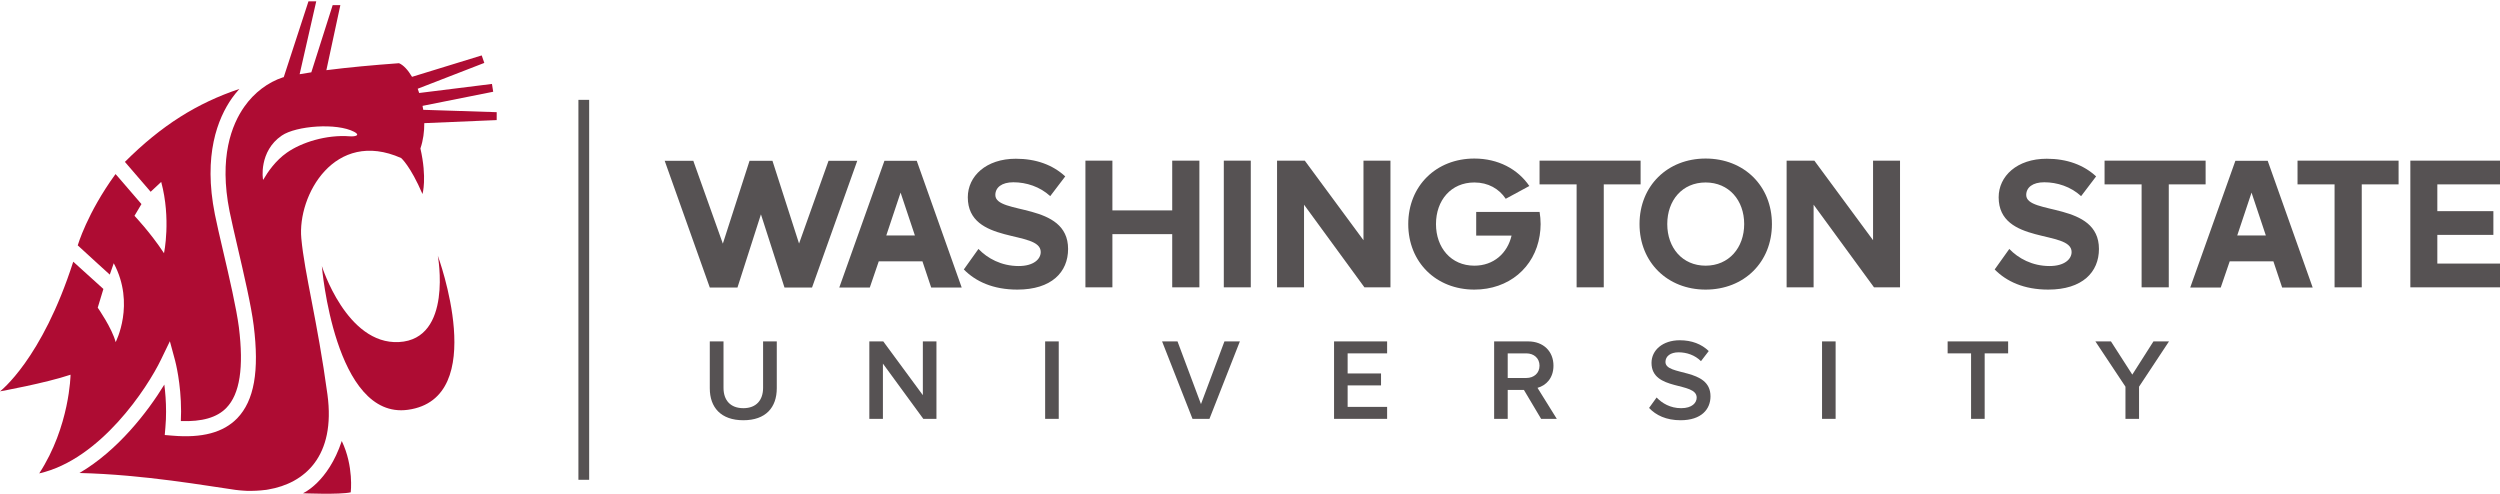
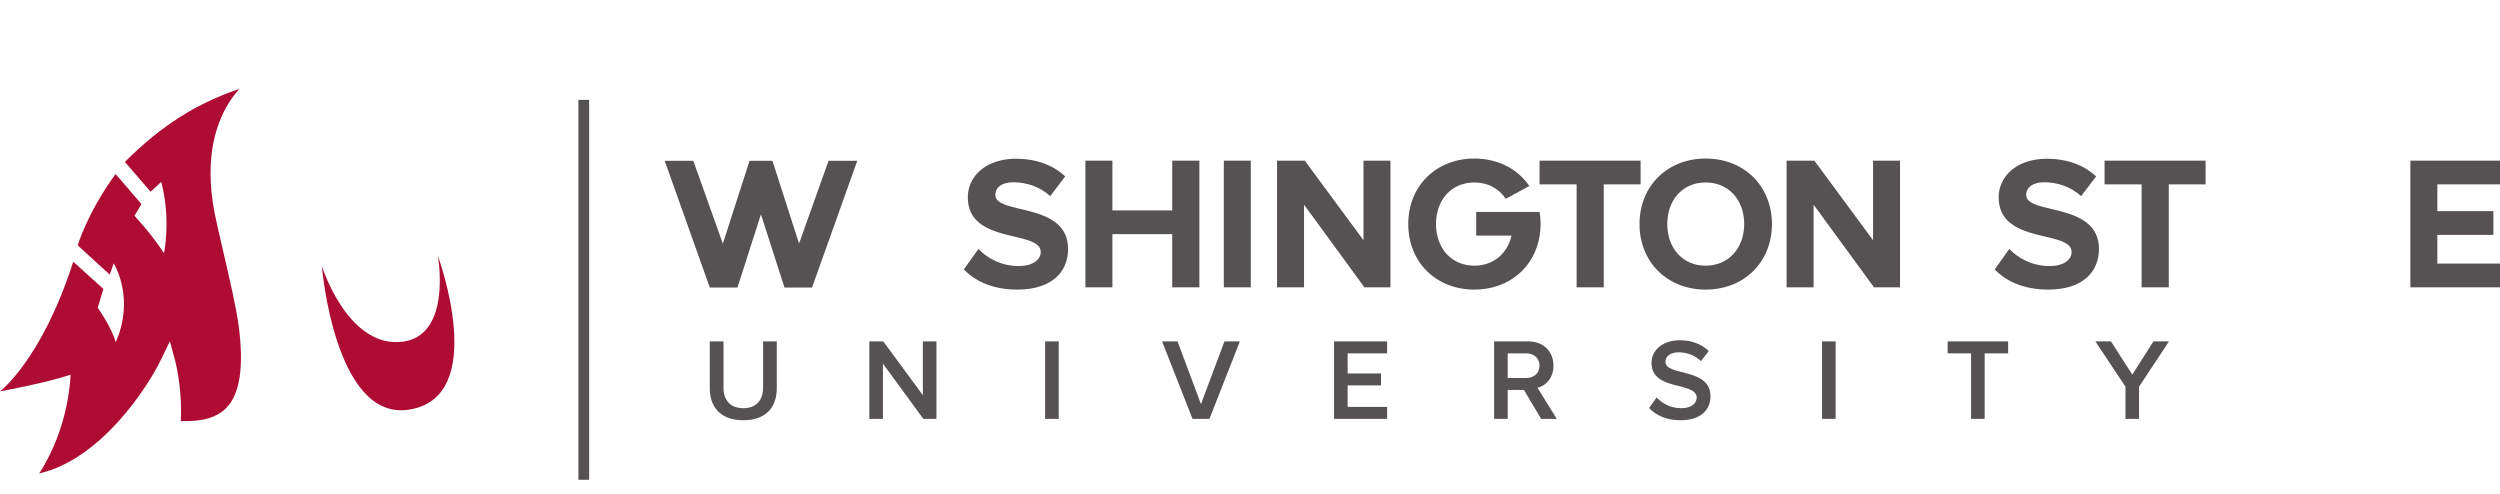
<svg xmlns="http://www.w3.org/2000/svg" width="400" height="79" viewBox="0 0 400 79">
  <defs>
    <clipPath id="clip-0">
-       <path clip-rule="nonzero" d="M 12 0.215 L 80 0.215 L 80 79 L 12 79 Z M 12 0.215 " />
-     </clipPath>
+       </clipPath>
  </defs>
-   <path fill-rule="nonzero" fill="rgb(68.246%, 4.778%, 20.128%)" fill-opacity="1" d="M 48.465 78.922 C 48.465 78.922 52.48 77.207 54.684 70.562 C 56.625 74.609 56.117 78.773 56.117 78.773 C 54.34 79.172 48.465 78.922 48.465 78.922 " />
  <path fill-rule="nonzero" fill="rgb(68.246%, 4.778%, 20.128%)" fill-opacity="1" d="M 70.051 40.918 C 70.051 40.918 72.5 54.277 63.82 54.73 C 55.441 55.168 51.496 42.57 51.496 42.57 C 51.496 42.57 53.523 67.188 65.266 65.566 C 78.488 63.742 70.051 40.918 70.051 40.918 " />
  <path fill-rule="nonzero" fill="rgb(68.246%, 4.778%, 20.128%)" fill-opacity="1" d="M 6.273 75.746 C 6.277 75.742 6.285 75.742 6.285 75.742 C 16.074 73.512 23.578 62.086 25.777 57.5 L 27.18 54.598 L 28.02 57.707 C 28.062 57.875 28.973 61.305 28.973 65.832 C 28.973 66.332 28.961 66.848 28.934 67.367 C 32.312 67.496 34.723 66.812 36.223 65.254 C 38.375 63.031 39.02 58.816 38.223 52.375 C 37.824 49.293 36.688 44.395 35.676 40.066 C 35.16 37.852 34.672 35.762 34.379 34.281 C 32.488 24.82 34.832 18.941 37.129 15.684 C 37.496 15.168 37.891 14.684 38.305 14.227 C 31.527 16.504 25.848 20.047 19.984 25.902 L 24.105 30.684 L 25.793 29.105 C 27.391 35.047 26.242 40.516 26.242 40.516 C 24.074 37.211 21.516 34.531 21.516 34.531 L 22.633 32.652 L 18.914 28.332 L 18.484 27.852 C 13.918 34.125 12.438 39.258 12.438 39.258 L 15.68 42.227 L 17.566 43.938 L 18.199 42.117 C 21.688 48.641 18.504 54.738 18.504 54.738 C 17.934 52.516 15.637 49.227 15.637 49.227 L 16.543 46.234 L 11.719 41.871 C 6.703 57.539 0 62.617 0 62.617 C 0 62.617 7.25 61.312 11.289 59.953 C 11.289 59.953 11.176 68.215 6.273 75.746 " />
  <g clip-path="url(#clip-0)">
    <path fill-rule="nonzero" fill="rgb(68.246%, 4.778%, 20.128%)" fill-opacity="1" d="M 45.906 24.422 C 48.242 22.781 52.219 21.523 55.949 21.809 C 56.895 21.879 57.691 21.629 56.676 21.094 C 53.883 19.621 47.383 20.121 45.082 21.691 C 41.398 24.203 42.023 28.68 42.105 28.785 C 42.844 27.504 44.086 25.691 45.906 24.422 M 79.469 19.215 L 67.887 19.703 C 67.891 21.066 67.711 22.449 67.266 23.754 C 68.348 28.484 67.598 31.047 67.598 31.047 C 65.66 26.539 64.184 25.285 64.184 25.285 C 53.547 20.562 47.57 31.246 48.211 38.141 C 48.73 43.805 50.789 51.32 52.391 63.117 C 53.738 73.039 48.715 77.332 42.934 78.316 C 42.809 78.332 42.68 78.355 42.551 78.383 C 42.52 78.383 42.492 78.383 42.461 78.387 C 41.523 78.508 40.527 78.559 39.477 78.535 C 39.445 78.527 39.402 78.527 39.367 78.527 C 39.25 78.527 39.137 78.508 39.02 78.508 C 38.57 78.484 38.129 78.434 37.688 78.383 C 33.188 77.762 23.117 75.93 12.711 75.68 C 18.832 72.105 23.621 65.918 26.293 61.535 C 26.449 62.754 26.57 64.234 26.57 65.863 C 26.57 66.676 26.543 67.531 26.461 68.406 L 26.359 69.602 L 27.559 69.703 C 32.348 70.117 35.742 69.207 37.961 66.918 C 40.672 64.094 41.508 59.383 40.59 52.074 C 40.191 48.871 39.027 43.902 38.012 39.523 C 37.504 37.328 37.023 35.25 36.73 33.812 C 35.008 25.18 37.066 19.938 39.098 17.062 C 40.68 14.816 42.871 13.164 45.277 12.371 C 45.316 12.363 45.355 12.352 45.398 12.348 L 49.355 0.215 L 50.598 0.215 L 47.941 11.875 C 48.555 11.766 49.18 11.668 49.812 11.57 L 53.227 0.82 L 54.457 0.82 L 52.219 11.23 C 55.754 10.777 59.59 10.426 63.84 10.113 C 64.527 10.391 65.273 11.184 65.926 12.293 L 77.074 8.867 L 77.488 10.066 L 66.832 14.199 C 66.914 14.418 67 14.648 67.066 14.879 L 78.715 13.43 L 78.91 14.68 L 67.605 16.938 C 67.648 17.148 67.68 17.359 67.719 17.57 L 79.473 17.949 L 79.469 19.215 " />
  </g>
  <path fill-rule="nonzero" fill="rgb(33.614%, 32.405%, 32.706%)" fill-opacity="1" d="M 122.094 62.055 C 122.094 64.027 120.996 65.309 118.938 65.309 C 116.855 65.309 115.762 64.027 115.762 62.055 L 115.762 54.625 L 113.566 54.625 L 113.566 62.133 C 113.566 65.176 115.332 67.238 118.938 67.238 C 122.523 67.238 124.285 65.195 124.285 62.113 L 124.285 54.625 L 122.094 54.625 L 122.094 62.055 " />
  <path fill-rule="nonzero" fill="rgb(33.614%, 32.405%, 32.706%)" fill-opacity="1" d="M 147.656 63.227 L 141.324 54.625 L 139.094 54.625 L 139.094 67.016 L 141.266 67.016 L 141.266 58.176 L 147.73 67.016 L 149.832 67.016 L 149.832 54.625 L 147.656 54.625 L 147.656 63.227 " />
  <path fill-rule="nonzero" fill="rgb(33.614%, 32.405%, 32.706%)" fill-opacity="1" d="M 167.223 67.016 L 169.398 67.016 L 169.398 54.625 L 167.223 54.625 L 167.223 67.016 " />
  <path fill-rule="nonzero" fill="rgb(33.614%, 32.405%, 32.706%)" fill-opacity="1" d="M 192.156 64.656 L 188.402 54.625 L 185.934 54.625 L 190.801 67.016 L 193.512 67.016 L 198.379 54.625 L 195.91 54.625 L 192.156 64.656 " />
  <path fill-rule="nonzero" fill="rgb(33.614%, 32.405%, 32.706%)" fill-opacity="1" d="M 213.449 67.016 L 221.938 67.016 L 221.938 65.102 L 215.621 65.102 L 215.621 61.664 L 220.965 61.664 L 220.965 59.754 L 215.621 59.754 L 215.621 56.539 L 221.938 56.539 L 221.938 54.625 L 213.449 54.625 L 213.449 67.016 " />
  <path fill-rule="nonzero" fill="rgb(33.614%, 32.405%, 32.706%)" fill-opacity="1" d="M 266.473 57.914 C 266.473 56.984 267.289 56.371 268.57 56.371 C 269.871 56.371 271.188 56.816 272.156 57.785 L 273.398 56.168 C 272.246 55.055 270.688 54.441 268.758 54.441 C 266.043 54.441 264.242 56.02 264.242 58.062 C 264.242 62.633 271.469 61.016 271.469 63.617 C 271.469 64.434 270.762 65.309 268.98 65.309 C 267.25 65.309 265.914 64.508 265.059 63.598 L 263.852 65.27 C 264.945 66.441 266.602 67.238 268.887 67.238 C 272.23 67.238 273.68 65.473 273.68 63.41 C 273.68 58.785 266.473 60.219 266.473 57.914 " />
  <path fill-rule="nonzero" fill="rgb(33.614%, 32.405%, 32.706%)" fill-opacity="1" d="M 291.527 67.016 L 293.699 67.016 L 293.699 54.625 L 291.527 54.625 L 291.527 67.016 " />
  <path fill-rule="nonzero" fill="rgb(33.614%, 32.405%, 32.706%)" fill-opacity="1" d="M 311.621 56.539 L 315.371 56.539 L 315.371 67.016 L 317.547 67.016 L 317.547 56.539 L 321.301 56.539 L 321.301 54.625 L 311.621 54.625 L 311.621 56.539 " />
  <path fill-rule="nonzero" fill="rgb(33.614%, 32.405%, 32.706%)" fill-opacity="1" d="M 341.168 59.938 L 337.754 54.625 L 335.262 54.625 L 340.074 61.871 L 340.074 67.016 L 342.246 67.016 L 342.246 61.871 L 347.039 54.625 L 344.551 54.625 L 341.168 59.938 " />
  <path fill-rule="nonzero" fill="rgb(33.614%, 32.405%, 32.706%)" fill-opacity="1" d="M 241.234 60.477 L 241.234 56.539 L 244.207 56.539 C 245.434 56.539 246.324 57.32 246.324 58.508 C 246.324 59.699 245.434 60.477 244.207 60.477 Z M 249.086 67.016 L 246 62.055 C 247.344 61.688 248.555 60.527 248.555 58.508 C 248.555 56.223 246.957 54.625 244.504 54.625 L 239.062 54.625 L 239.062 67.016 L 241.234 67.016 L 241.234 62.391 L 243.828 62.391 L 246.578 67.016 L 249.086 67.016 " />
  <path fill-rule="nonzero" fill="rgb(33.614%, 32.405%, 32.706%)" fill-opacity="1" d="M 159.254 31.203 C 159.254 29.988 160.285 29.164 162.141 29.164 C 164.207 29.164 166.395 29.863 168.035 31.383 L 170.438 28.223 C 168.43 26.371 165.758 25.398 162.535 25.398 C 157.766 25.398 154.848 28.195 154.848 31.566 C 154.848 39.195 166.516 36.734 166.516 40.32 C 166.516 41.473 165.359 42.566 162.992 42.566 C 160.195 42.566 157.977 41.32 156.551 39.832 L 154.211 43.113 C 156.094 45.031 158.887 46.336 162.777 46.336 C 168.25 46.336 170.895 43.539 170.895 39.832 C 170.895 32.266 159.254 34.422 159.254 31.203 " />
  <path fill-rule="nonzero" fill="rgb(33.614%, 32.405%, 32.706%)" fill-opacity="1" d="M 187.555 33.664 L 177.984 33.664 L 177.984 25.703 L 173.668 25.703 L 173.668 45.973 L 177.984 45.973 L 177.984 37.461 L 187.555 37.461 L 187.555 45.973 L 191.902 45.973 L 191.902 25.703 L 187.555 25.703 L 187.555 33.664 " />
  <path fill-rule="nonzero" fill="rgb(33.614%, 32.405%, 32.706%)" fill-opacity="1" d="M 195.809 45.973 L 200.125 45.973 L 200.125 25.703 L 195.809 25.703 L 195.809 45.973 " />
  <path fill-rule="nonzero" fill="rgb(33.614%, 32.405%, 32.706%)" fill-opacity="1" d="M 218.156 38.434 L 208.766 25.703 L 204.328 25.703 L 204.328 45.973 L 208.645 45.973 L 208.645 32.75 L 218.309 45.973 L 222.473 45.973 L 222.473 25.703 L 218.156 25.703 L 218.156 38.434 " />
  <path fill-rule="nonzero" fill="rgb(33.614%, 32.405%, 32.706%)" fill-opacity="1" d="M 246.328 29.5 L 252.258 29.5 L 252.258 45.973 L 256.602 45.973 L 256.602 29.5 L 262.496 29.5 L 262.496 25.703 L 246.328 25.703 L 246.328 29.5 " />
  <path fill-rule="nonzero" fill="rgb(33.614%, 32.405%, 32.706%)" fill-opacity="1" d="M 272.898 42.508 C 269.16 42.508 266.762 39.621 266.762 35.852 C 266.762 32.055 269.16 29.195 272.898 29.195 C 276.637 29.195 279.07 32.055 279.07 35.852 C 279.07 39.621 276.637 42.508 272.898 42.508 Z M 272.898 25.367 C 266.793 25.367 262.324 29.742 262.324 35.852 C 262.324 41.961 266.793 46.336 272.898 46.336 C 279.039 46.336 283.508 41.961 283.508 35.852 C 283.508 29.742 279.039 25.367 272.898 25.367 " />
  <path fill-rule="nonzero" fill="rgb(33.614%, 32.405%, 32.706%)" fill-opacity="1" d="M 304.004 45.973 L 304.004 25.703 L 299.688 25.703 L 299.688 38.434 L 290.297 25.703 L 285.859 25.703 L 285.859 45.973 L 290.176 45.973 L 290.176 32.75 L 299.84 45.973 L 304.004 45.973 " />
  <path fill-rule="nonzero" fill="rgb(33.614%, 32.405%, 32.706%)" fill-opacity="1" d="M 324.195 31.203 C 324.195 29.988 325.227 29.164 327.082 29.164 C 329.148 29.164 331.336 29.863 332.977 31.383 L 335.379 28.223 C 333.371 26.371 330.695 25.398 327.477 25.398 C 322.703 25.398 319.785 28.195 319.785 31.566 C 319.785 39.195 331.457 36.734 331.457 40.32 C 331.457 41.473 330.301 42.566 327.93 42.566 C 325.137 42.566 322.918 41.32 321.488 39.832 L 319.148 43.113 C 321.031 45.031 323.828 46.336 327.719 46.336 C 333.188 46.336 335.832 43.539 335.832 39.832 C 335.832 32.266 324.195 34.422 324.195 31.203 " />
  <path fill-rule="nonzero" fill="rgb(33.614%, 32.405%, 32.706%)" fill-opacity="1" d="M 352.898 25.703 L 336.73 25.703 L 336.73 29.5 L 342.656 29.5 L 342.656 45.973 L 347.004 45.973 L 347.004 29.5 L 352.898 29.5 L 352.898 25.703 " />
-   <path fill-rule="nonzero" fill="rgb(33.614%, 32.405%, 32.706%)" fill-opacity="1" d="M 377.879 45.973 L 377.879 29.5 L 383.773 29.5 L 383.773 25.703 L 367.605 25.703 L 367.605 29.5 L 373.531 29.5 L 373.531 45.973 L 377.879 45.973 " />
  <path fill-rule="nonzero" fill="rgb(33.614%, 32.405%, 32.706%)" fill-opacity="1" d="M 400 29.5 L 400 25.703 L 385.656 25.703 L 385.656 45.973 L 400 45.973 L 400 42.172 L 389.973 42.172 L 389.973 37.582 L 398.941 37.582 L 398.941 33.785 L 389.973 33.785 L 389.973 29.5 L 400 29.5 " />
-   <path fill-rule="nonzero" fill="rgb(33.614%, 32.405%, 32.706%)" fill-opacity="1" d="M 141.805 37.676 L 144.094 30.816 L 146.383 37.676 Z M 146.68 25.73 L 141.508 25.73 L 134.285 46.004 L 139.168 46.004 L 140.602 41.812 L 147.59 41.812 L 148.988 46.004 L 153.871 46.004 L 146.68 25.73 " />
-   <path fill-rule="nonzero" fill="rgb(33.614%, 32.405%, 32.706%)" fill-opacity="1" d="M 357.957 37.676 L 360.246 30.82 L 362.535 37.676 Z M 362.832 25.73 L 357.66 25.73 L 350.438 46 L 355.32 46 L 356.754 41.812 L 363.742 41.812 L 365.141 46 L 370.027 46 L 362.832 25.73 " />
  <path fill-rule="nonzero" fill="rgb(33.614%, 32.405%, 32.706%)" fill-opacity="1" d="M 246.336 33.914 L 236.191 33.914 L 236.191 37.691 L 241.852 37.691 C 241.191 40.52 238.992 42.508 235.895 42.508 C 232.156 42.508 229.758 39.621 229.758 35.852 C 229.758 32.055 232.156 29.195 235.895 29.195 C 238.105 29.195 239.855 30.203 240.918 31.805 L 244.695 29.758 C 242.836 27.039 239.688 25.367 235.895 25.367 C 229.785 25.367 225.32 29.742 225.32 35.852 C 225.32 41.961 229.785 46.336 235.895 46.336 C 241.395 46.336 245.543 42.816 246.348 37.691 C 246.441 37.098 246.5 36.488 246.5 35.852 C 246.5 35.184 246.438 34.539 246.336 33.914 " />
  <path fill-rule="nonzero" fill="rgb(33.614%, 32.405%, 32.706%)" fill-opacity="1" d="M 132.566 25.73 L 127.848 38.969 L 123.594 25.73 L 119.926 25.73 L 115.656 38.984 L 110.977 25.867 L 110.938 25.73 L 106.352 25.73 L 113.566 46 L 117.996 46 L 121.75 34.293 L 125.516 46 L 129.926 46 L 137.16 25.73 L 132.566 25.73 " />
  <path fill-rule="nonzero" fill="rgb(33.614%, 32.405%, 32.706%)" fill-opacity="1" d="M 94.266 76.766 L 92.547 76.766 L 92.547 15.977 L 94.266 15.977 L 94.266 76.766 " />
</svg>